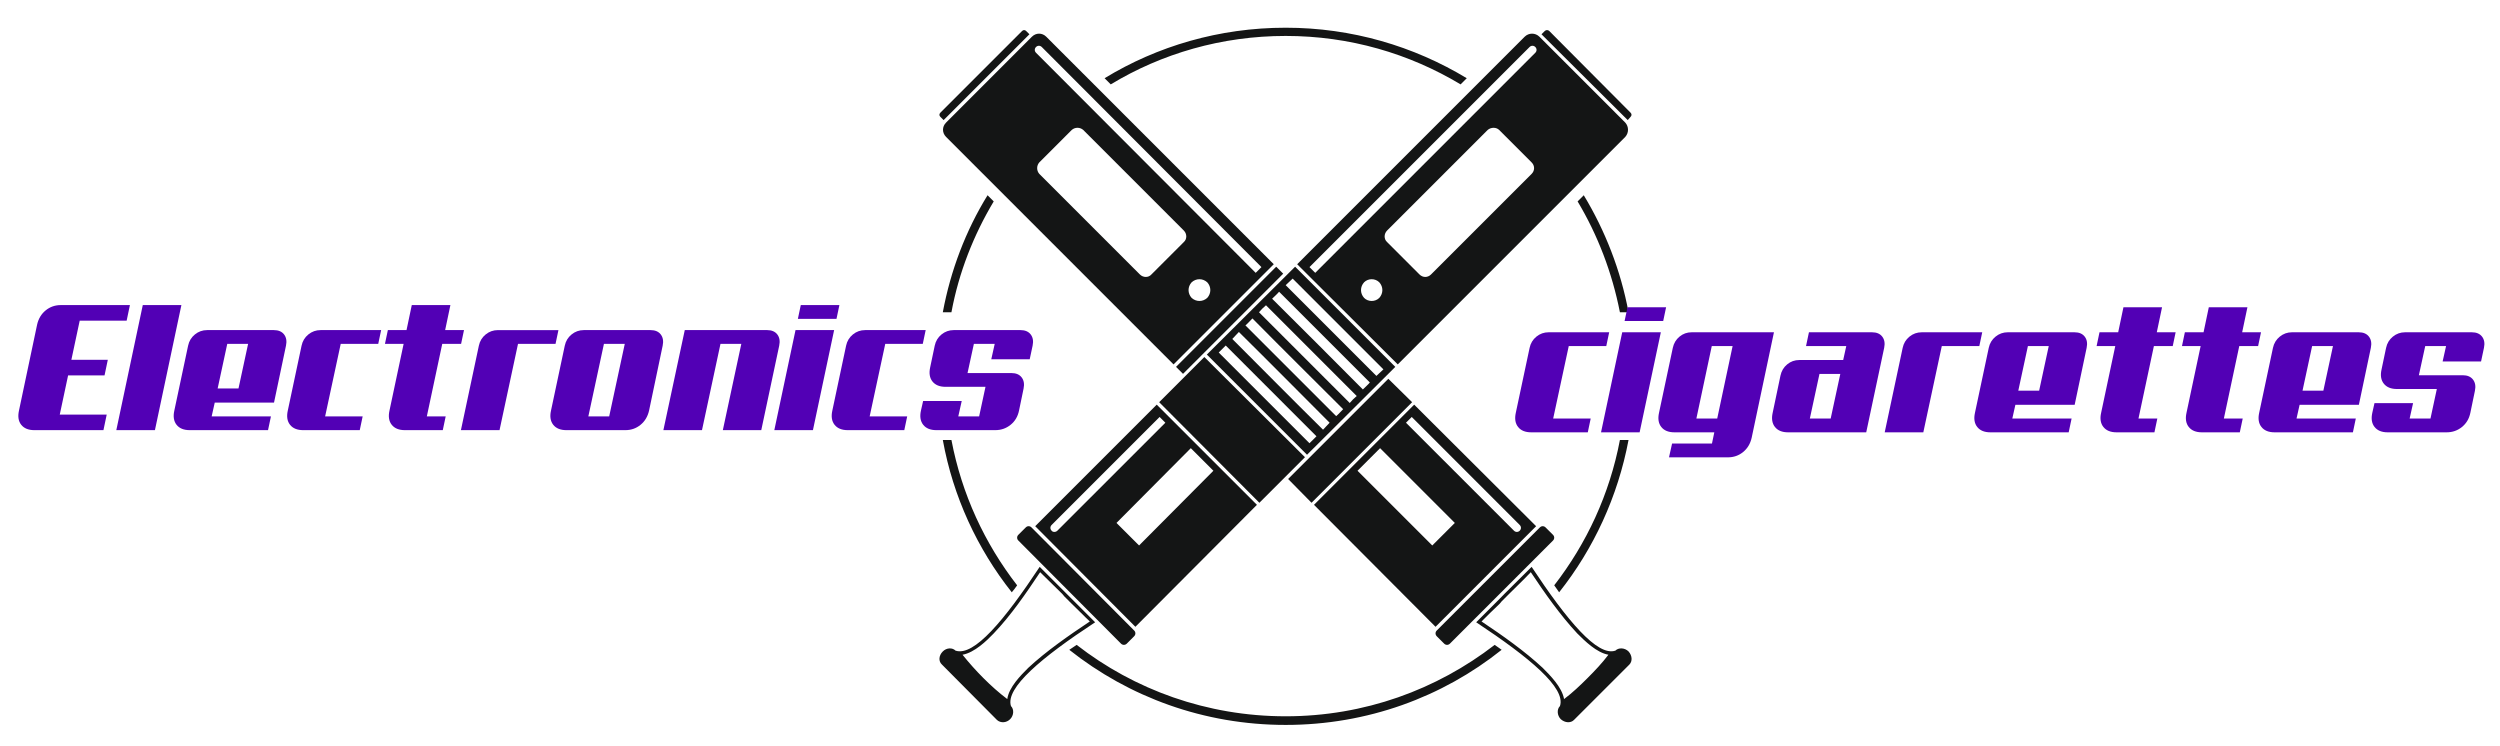
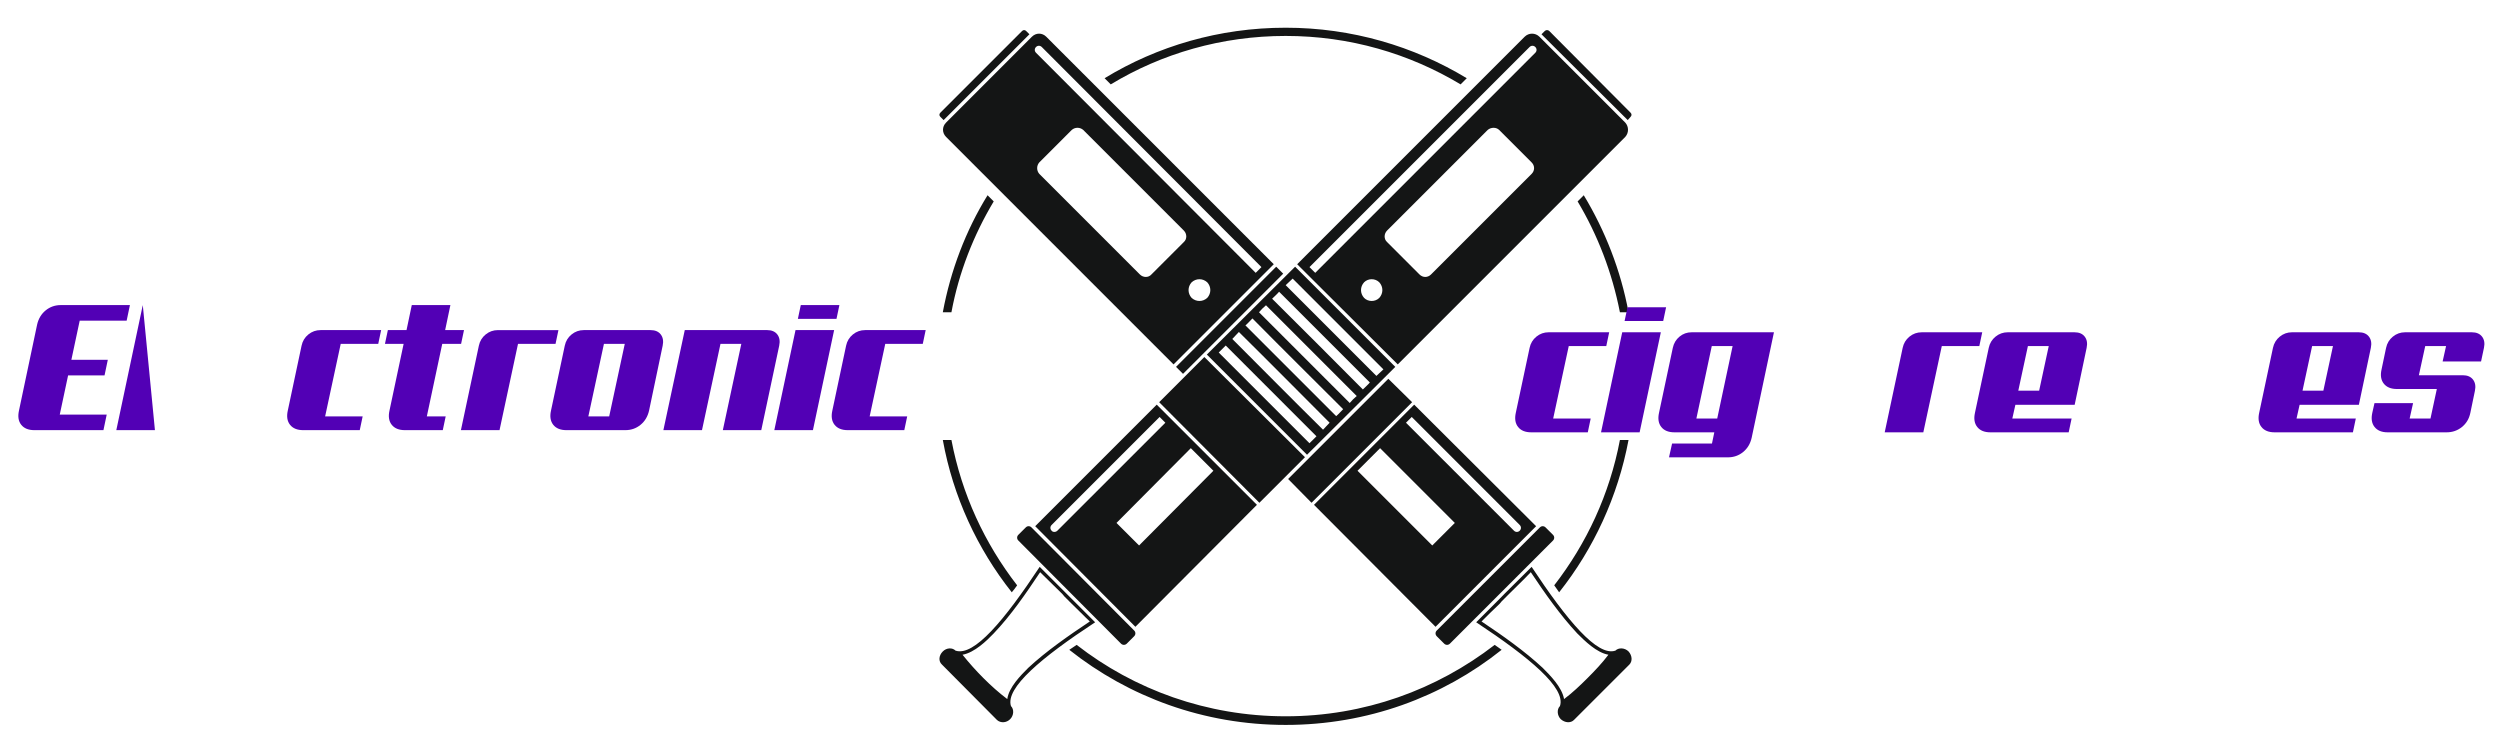
<svg xmlns="http://www.w3.org/2000/svg" version="1.1" id="Calque_1" x="0px" y="0px" width="285.5px" height="85.25px" viewBox="0 0 285.5 85.25" enable-background="new 0 0 285.5 85.25" xml:space="preserve">
  <path fill-rule="evenodd" clip-rule="evenodd" fill="#141515" d="M113.858,82.223l-6.284-6.327  c-0.421-0.378-0.374-1.033,0.095-1.502l0,0c0.422-0.422,1.077-0.466,1.453-0.092c2.109,0.7,5.579-3.472,9.612-9.568  c8.395,8.393-1.406-1.404,6.332,6.33c-6.143,4.032-10.271,7.504-9.614,9.567c0.376,0.374,0.33,1.078-0.094,1.5l0,0  C114.937,82.553,114.28,82.601,113.858,82.223L113.858,82.223z M109.919,74.77c0.751,0.937,1.548,1.829,2.392,2.672  c0.845,0.846,1.782,1.688,2.721,2.392c0.187-1.358,1.546-2.717,2.392-3.563c2.063-1.92,4.641-3.704,7.034-5.301  c-0.705-0.652-1.361-1.356-2.064-2.016l-0.28-0.279c-0.188-0.188-0.377-0.375-0.563-0.563l-0.235-0.282  c-0.844-0.844-1.687-1.642-2.533-2.487c-1.594,2.396-3.328,4.927-5.297,6.988C112.685,73.173,111.279,74.533,109.919,74.77  L109.919,74.77z M128.02,73.504L116.296,61.73c-0.187-0.186-0.187-0.467,0-0.655l0.845-0.842c0.188-0.19,0.469-0.19,0.656,0  l11.723,11.769c0.188,0.186,0.188,0.468,0,0.658l-0.842,0.844C128.488,73.689,128.207,73.689,128.02,73.504L128.02,73.504z   M129.661,71.58L118.22,60.092l13.879-13.881l11.442,11.441L129.661,71.58z M132.427,47.617l0.657,0.658l-12.333,12.331  c-0.187,0.188-0.516,0.188-0.655,0l0,0c-0.188-0.187-0.188-0.467,0-0.655L132.427,47.617z M159.625,41.616l-11.488-11.441  l25.978-25.979c0.472-0.469,1.22-0.469,1.688,0l9.8,9.802c0.421,0.469,0.421,1.171,0,1.641L159.625,41.616z M150.2,31.159  l-0.656-0.656l25.134-25.135c0.188-0.187,0.47-0.187,0.656,0l0,0c0.188,0.188,0.188,0.469,0,0.656L150.2,31.159z M138.57,53.76  l-2.579-2.579l-8.488,8.537l2.579,2.575L138.57,53.76z M143.822,57.417l-11.443-11.486l5.158-5.158l11.49,11.441L143.822,57.417z   M149.262,51.933l-11.44-11.442l10.081-10.034l11.441,11.44L149.262,51.933z M151.091,49.072  c-3.845-3.798-6.566-6.566-10.363-10.363c0.235-0.282,0.516-0.516,0.751-0.797c3.844,3.797,6.564,6.564,10.363,10.363  C151.606,48.558,151.324,48.791,151.091,49.072L151.091,49.072z M152.592,47.522c-3.8-3.796-6.52-6.517-10.364-10.361  c0.281-0.233,0.517-0.516,0.798-0.797c3.799,3.846,6.565,6.565,10.362,10.364C153.105,47.01,152.872,47.291,152.592,47.522  L152.592,47.522z M154.14,46.023c-3.846-3.844-6.566-6.564-10.362-10.363c0.233-0.281,0.514-0.563,0.797-0.798  c3.799,3.799,6.517,6.52,10.362,10.363C154.653,45.461,154.373,45.741,154.14,46.023L154.14,46.023z M155.64,44.477  c-3.798-3.799-6.52-6.564-10.364-10.363c0.283-0.281,0.563-0.517,0.797-0.797c3.845,3.845,6.566,6.563,10.364,10.362  C156.2,43.96,155.92,44.195,155.64,44.477L155.64,44.477z M157.186,42.93l-10.361-10.364l0.797-0.75l10.363,10.364L157.186,42.93z   M149.544,50.618l-10.365-10.361l0.799-0.798l10.363,10.364L149.544,50.618z M162.108,31.346l-3.703-3.704  c-0.374-0.327-0.374-0.938,0-1.313l11.488-11.488c0.377-0.329,0.985-0.329,1.313,0l3.705,3.705c0.377,0.375,0.377,0.938,0,1.313  l-11.489,11.487C163.047,31.721,162.485,31.721,162.108,31.346L162.108,31.346z M155.78,34.02c-0.47-0.516-0.47-1.266,0-1.782  c0.467-0.469,1.266-0.469,1.735,0c0.469,0.516,0.469,1.266,0,1.782C157.046,34.489,156.247,34.489,155.78,34.02L155.78,34.02z   M185.885,13.715l-9.848-9.801l0.376-0.373c0.141-0.141,0.374-0.141,0.516,0l9.284,9.33c0.141,0.143,0.141,0.33,0,0.47  L185.885,13.715z M179.742,82.223l6.329-6.327c0.377-0.378,0.329-1.033-0.093-1.502l0,0c-0.424-0.422-1.125-0.466-1.501-0.092  c-2.063,0.7-5.533-3.472-9.566-9.568c-8.439,8.393,1.407-1.404-6.33,6.33c6.097,4.032,10.271,7.504,9.566,9.567  c-0.375,0.374-0.327,1.078,0.094,1.5l0,0C178.711,82.553,179.366,82.601,179.742,82.223L179.742,82.223z M183.682,74.77  c-0.702,0.937-1.549,1.829-2.393,2.672c-0.843,0.846-1.735,1.688-2.673,2.392c-0.235-1.358-1.596-2.717-2.439-3.563  c-2.063-1.92-4.594-3.704-6.986-5.301c0.656-0.652,1.361-1.356,2.063-2.016l0.234-0.279c0.188-0.188,0.375-0.375,0.563-0.563  l0.281-0.282c0.844-0.844,1.688-1.642,2.484-2.487c1.596,2.396,3.377,4.927,5.3,6.988C180.961,73.173,182.322,74.533,183.682,74.77  L183.682,74.77z M165.58,73.504l11.771-11.773c0.187-0.186,0.187-0.467,0-0.655l-0.844-0.842c-0.188-0.19-0.47-0.19-0.657,0  l-11.771,11.769c-0.187,0.186-0.187,0.468,0,0.658l0.846,0.844C165.111,73.689,165.393,73.689,165.58,73.504L165.58,73.504z   M163.939,71.58l11.487-11.488l-13.926-13.881l-11.442,11.441L163.939,71.58z M161.22,47.617l-0.657,0.658l12.333,12.331  c0.187,0.188,0.469,0.188,0.656,0l0,0c0.188-0.187,0.188-0.467,0-0.655L161.22,47.617z M134.021,41.616l11.443-11.441L119.485,4.195  c-0.469-0.469-1.173-0.469-1.643,0l-9.798,9.802c-0.471,0.469-0.471,1.171,0,1.641L134.021,41.616z M143.4,31.159l0.656-0.656  L118.97,5.368c-0.189-0.187-0.47-0.187-0.657,0l0,0c-0.188,0.188-0.188,0.469,0,0.656L143.4,31.159z M155.029,53.76l2.578-2.579  l8.534,8.537l-2.576,2.575L155.029,53.76z M149.778,57.417l11.486-11.486l-2.718-2.674L147.104,54.7L149.778,57.417z   M146.542,31.254l-0.797-0.798l-11.442,11.44l0.798,0.798L146.542,31.254z M131.489,31.346l3.705-3.704  c0.374-0.327,0.374-0.938,0-1.313L123.706,14.84c-0.376-0.329-0.938-0.329-1.313,0l-3.704,3.705c-0.327,0.375-0.327,0.938,0,1.313  l11.487,11.487C130.552,31.721,131.161,31.721,131.489,31.346L131.489,31.346z M137.867,34.02c0.47-0.516,0.47-1.266,0-1.782  c-0.517-0.469-1.266-0.469-1.782,0c-0.47,0.516-0.47,1.266,0,1.782C136.602,34.489,137.351,34.489,137.867,34.02L137.867,34.02z   M107.762,13.715l9.8-9.801l-0.375-0.373c-0.139-0.141-0.328-0.141-0.467,0l-9.332,9.33c-0.142,0.143-0.142,0.33,0,0.47  L107.762,13.715z M146.824,3.165c7.549,0,14.629,2.109,20.68,5.767l-0.703,0.705c-5.863-3.519-12.661-5.533-19.977-5.533  c-7.316,0-14.163,2.015-19.977,5.533l-0.703-0.705C132.146,5.274,139.227,3.165,146.824,3.165L146.824,3.165z M180.866,22.297  c2.439,4.032,4.223,8.581,5.112,13.363h-0.984c-0.894-4.547-2.533-8.815-4.832-12.66L180.866,22.297z M185.979,50.245  c-1.22,6.469-3.985,12.426-7.925,17.396c-0.188-0.278-0.375-0.516-0.562-0.798c3.703-4.782,6.328-10.411,7.502-16.598H185.979z   M171.488,74.208c-6.752,5.391-15.333,8.578-24.664,8.578c-9.333,0-17.914-3.188-24.712-8.578c0.28-0.192,0.562-0.378,0.843-0.563  c6.564,5.107,14.866,8.155,23.869,8.155s17.255-3.048,23.868-8.155C170.973,73.83,171.206,74.016,171.488,74.208L171.488,74.208z   M115.545,67.641c-3.938-4.97-6.705-10.927-7.876-17.396h0.984c1.174,6.187,3.798,11.815,7.503,16.598  C115.969,67.125,115.782,67.362,115.545,67.641L115.545,67.641z M107.669,35.66c0.89-4.783,2.625-9.332,5.11-13.363L113.483,23  c-2.298,3.845-3.986,8.113-4.83,12.66H107.669z" />
  <g>
    <g>
      <path fill="#5200B5" d="M174.681,39.726c0.111-0.524,0.369-0.952,0.776-1.283c0.406-0.332,0.872-0.497,1.397-0.497h6.914    l-0.331,1.573h-4.285l-1.78,8.28h4.285l-0.332,1.573h-6.458c-0.678,0-1.178-0.203-1.502-0.61    c-0.323-0.406-0.409-0.948-0.259-1.626L174.681,39.726z" />
      <path fill="#5200B5" d="M187.245,49.372h-4.408l2.421-11.427h4.41L187.245,49.372z M189.938,36.661h-4.41l0.333-1.572h4.408    L189.938,36.661z" />
      <path fill="#5200B5" d="M190.951,50.655h4.555l0.268-1.283h-4.553c-0.678,0-1.178-0.203-1.502-0.61    c-0.323-0.406-0.409-0.948-0.258-1.626l1.573-7.41c0.111-0.524,0.365-0.952,0.766-1.283c0.401-0.332,0.862-0.497,1.388-0.497    h9.397l-2.545,12.048c-0.153,0.677-0.476,1.218-0.974,1.625c-0.497,0.406-1.077,0.609-1.739,0.609H190.6L190.951,50.655z     M195.485,39.519l-1.759,8.28h2.38l1.759-8.28H195.485z" />
-       <path fill="#5200B5" d="M213.123,49.372h-8.922c-0.678,0-1.178-0.203-1.501-0.61c-0.324-0.406-0.412-0.948-0.26-1.626l0.89-4.243    c0.111-0.524,0.365-0.952,0.767-1.283c0.399-0.331,0.863-0.496,1.388-0.496h5.008l0.352-1.595h-4.595l0.332-1.573h7.204    c0.523,0,0.914,0.165,1.168,0.497c0.256,0.331,0.328,0.759,0.219,1.283L213.123,49.372z M207.782,42.706l-1.098,5.093h2.38    l1.098-5.093H207.782z" />
      <path fill="#5200B5" d="M226.039,39.519h-4.285l-2.111,9.854h-4.409l2.051-9.646c0.109-0.524,0.368-0.952,0.774-1.283    c0.407-0.332,0.873-0.497,1.398-0.497h6.913L226.039,39.519z" />
      <path fill="#5200B5" d="M227.115,39.726c0.11-0.524,0.37-0.952,0.776-1.283c0.407-0.332,0.873-0.497,1.397-0.497h7.618    c0.523,0,0.914,0.165,1.169,0.497c0.256,0.331,0.327,0.759,0.218,1.283l-1.366,6.499h-6.77l-0.352,1.574h6.77l-0.332,1.573h-8.941    c-0.677,0-1.177-0.203-1.501-0.61c-0.324-0.406-0.411-0.948-0.259-1.626L227.115,39.726z M231.587,39.519l-1.097,5.093h2.381    l1.097-5.093H231.587z" />
-       <path fill="#5200B5" d="M241.71,49.372c-0.676,0-1.176-0.203-1.501-0.61c-0.324-0.406-0.412-0.948-0.258-1.626l1.613-7.617h-2.132    l0.331-1.573h2.134l0.599-2.856h4.409l-0.6,2.856h2.152l-0.33,1.573h-2.153l-1.761,8.28h2.153l-0.331,1.573H241.71z" />
-       <path fill="#5200B5" d="M251.459,49.372c-0.676,0-1.176-0.203-1.501-0.61c-0.324-0.406-0.41-0.948-0.258-1.626l1.614-7.617h-2.131    l0.329-1.573h2.134l0.599-2.856h4.41l-0.601,2.856h2.153l-0.331,1.573h-2.152l-1.76,8.28h2.153l-0.333,1.573H251.459z" />
      <path fill="#5200B5" d="M259.572,39.726c0.111-0.524,0.371-0.952,0.778-1.283c0.407-0.332,0.871-0.497,1.396-0.497h7.619    c0.523,0,0.913,0.165,1.168,0.497c0.255,0.331,0.328,0.759,0.218,1.283l-1.367,6.499h-6.768l-0.353,1.574h6.769l-0.33,1.573    h-8.943c-0.676,0-1.177-0.203-1.501-0.61c-0.324-0.406-0.409-0.948-0.258-1.626L259.572,39.726z M264.045,39.519l-1.097,5.093    h2.38l1.097-5.093H264.045z" />
      <path fill="#5200B5" d="M281.248,42.852c0.524,0,0.913,0.165,1.169,0.496c0.255,0.332,0.329,0.76,0.218,1.284l-0.519,2.504    c-0.138,0.678-0.459,1.22-0.962,1.626c-0.503,0.407-1.086,0.61-1.75,0.61h-6.727c-0.676,0-1.177-0.203-1.501-0.61    c-0.324-0.406-0.41-0.948-0.258-1.626l0.247-1.097h4.408l-0.393,1.76h2.38l0.726-3.374h-4.554c-0.677,0-1.177-0.203-1.501-0.611    c-0.324-0.406-0.411-0.948-0.258-1.625l0.517-2.463c0.109-0.524,0.368-0.952,0.776-1.283c0.406-0.332,0.872-0.497,1.397-0.497    h7.617c0.523,0,0.914,0.165,1.17,0.497c0.256,0.331,0.327,0.759,0.217,1.283l-0.33,1.553h-4.389l0.393-1.76h-2.38l-0.726,3.333    H281.248z" />
    </g>
  </g>
  <g>
    <path fill="#5200B5" d="M3.927,49.123c-0.676,0-1.177-0.203-1.5-0.609c-0.325-0.407-0.411-0.95-0.259-1.626l2.07-9.813   c0.152-0.676,0.476-1.218,0.973-1.625c0.497-0.407,1.076-0.61,1.738-0.61h7.888l-0.373,1.78H9.102L8.15,41.092h4.161l-0.373,1.78   H7.777l-0.952,4.472h5.361l-0.373,1.779H3.927z" />
-     <path fill="#5200B5" d="M17.693,49.123h-4.41l3.023-14.283h4.409L17.693,49.123z" />
-     <path fill="#5200B5" d="M21.481,39.477c0.11-0.524,0.37-0.952,0.776-1.283s0.873-0.497,1.397-0.497h7.618   c0.524,0,0.915,0.166,1.169,0.497c0.255,0.331,0.328,0.759,0.218,1.283l-1.367,6.5h-6.769l-0.352,1.573h6.769l-0.332,1.573h-8.942   c-0.677,0-1.177-0.203-1.501-0.609c-0.323-0.407-0.41-0.95-0.258-1.626L21.481,39.477z M25.953,39.27l-1.097,5.092h2.381   l1.097-5.092H25.953z" />
+     <path fill="#5200B5" d="M17.693,49.123h-4.41l3.023-14.283L17.693,49.123z" />
    <path fill="#5200B5" d="M34.439,39.477c0.11-0.524,0.37-0.952,0.776-1.283s0.873-0.497,1.397-0.497h6.914l-0.331,1.573h-4.285   l-1.78,8.28h4.285l-0.332,1.573h-6.458c-0.677,0-1.177-0.203-1.501-0.609c-0.324-0.407-0.41-0.95-0.258-1.626L34.439,39.477z" />
    <path fill="#5200B5" d="M46.239,49.123c-0.676,0-1.176-0.203-1.5-0.609c-0.325-0.407-0.411-0.95-0.259-1.626l1.615-7.618h-2.132   l0.331-1.573h2.132l0.6-2.856h4.41l-0.6,2.856h2.153l-0.331,1.573h-2.153l-1.76,8.28h2.153l-0.332,1.573H46.239z" />
    <path fill="#5200B5" d="M63.442,39.27h-4.285l-2.111,9.854h-4.409l2.049-9.646c0.11-0.524,0.369-0.952,0.776-1.283   s0.873-0.497,1.397-0.497h6.914L63.442,39.27z" />
    <path fill="#5200B5" d="M64.497,39.477c0.111-0.524,0.369-0.952,0.777-1.283c0.407-0.331,0.873-0.497,1.397-0.497h7.618   c0.524,0,0.914,0.166,1.169,0.497c0.255,0.331,0.328,0.759,0.218,1.283l-1.553,7.411c-0.152,0.676-0.477,1.219-0.973,1.626   c-0.497,0.406-1.076,0.609-1.738,0.609h-6.729c-0.676,0-1.176-0.203-1.501-0.609c-0.323-0.407-0.41-0.95-0.258-1.626L64.497,39.477   z M68.969,39.27l-1.78,8.28h2.38l1.78-8.28H68.969z" />
    <path fill="#5200B5" d="M86.937,49.123h-4.389l2.111-9.854h-2.38l-2.112,9.854h-4.409l2.443-11.427h9.397   c0.524,0,0.915,0.166,1.17,0.497c0.255,0.331,0.328,0.759,0.218,1.283L86.937,49.123z" />
    <path fill="#5200B5" d="M92.837,49.123h-4.41l2.422-11.427h4.409L92.837,49.123z M95.528,36.413h-4.41l0.332-1.573h4.409   L95.528,36.413z" />
    <path fill="#5200B5" d="M96.624,39.477c0.111-0.524,0.37-0.952,0.776-1.283c0.407-0.331,0.873-0.497,1.398-0.497h6.914   l-0.331,1.573h-4.285l-1.78,8.28h4.285l-0.331,1.573h-6.458c-0.677,0-1.177-0.203-1.501-0.609c-0.324-0.407-0.41-0.95-0.258-1.626   L96.624,39.477z" />
-     <path fill="#5200B5" d="M115.504,42.603c0.524,0,0.914,0.166,1.169,0.497s0.328,0.759,0.218,1.284l-0.518,2.504   c-0.138,0.676-0.459,1.219-0.963,1.626c-0.504,0.406-1.086,0.609-1.749,0.609h-6.728c-0.677,0-1.177-0.203-1.501-0.609   c-0.324-0.407-0.41-0.95-0.259-1.626l0.248-1.097h4.409l-0.393,1.759h2.38l0.726-3.374h-4.555c-0.676,0-1.177-0.203-1.501-0.61   s-0.41-0.949-0.259-1.625l0.518-2.464c0.11-0.524,0.369-0.952,0.776-1.283s0.873-0.497,1.397-0.497h7.618   c0.523,0,0.913,0.166,1.169,0.497s0.328,0.759,0.218,1.283l-0.331,1.553h-4.389l0.393-1.76h-2.38l-0.725,3.333H115.504z" />
  </g>
</svg>